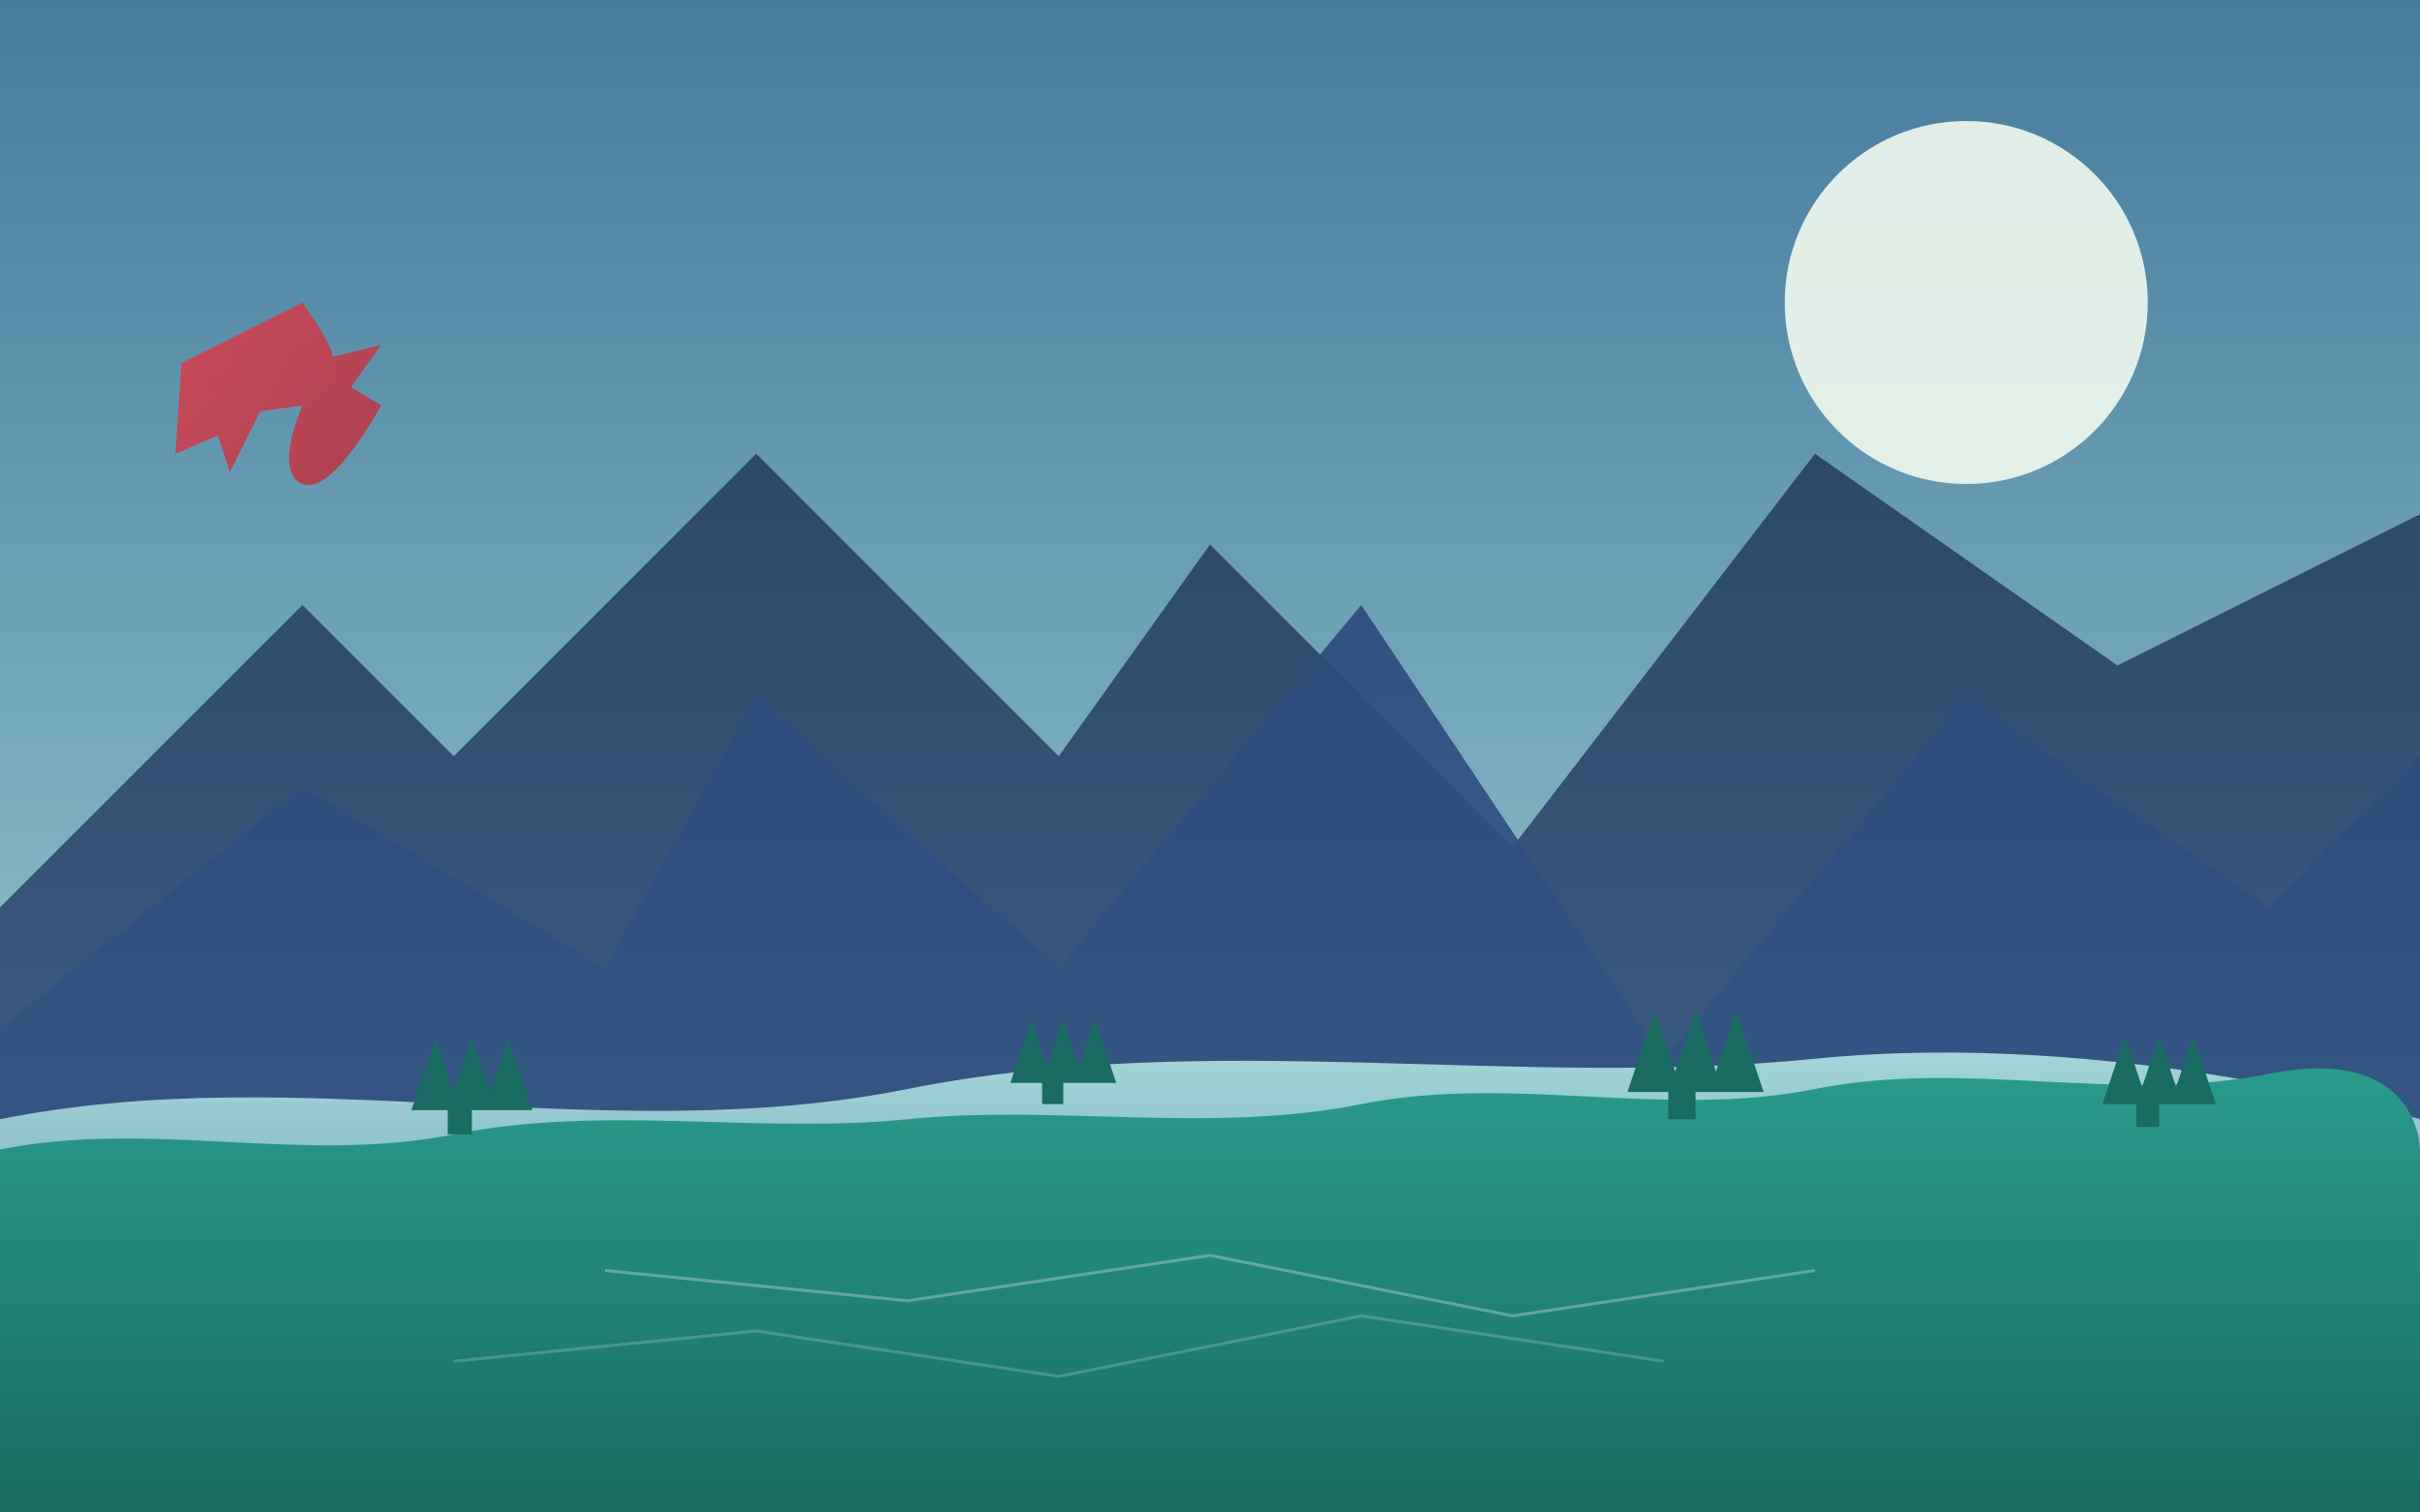
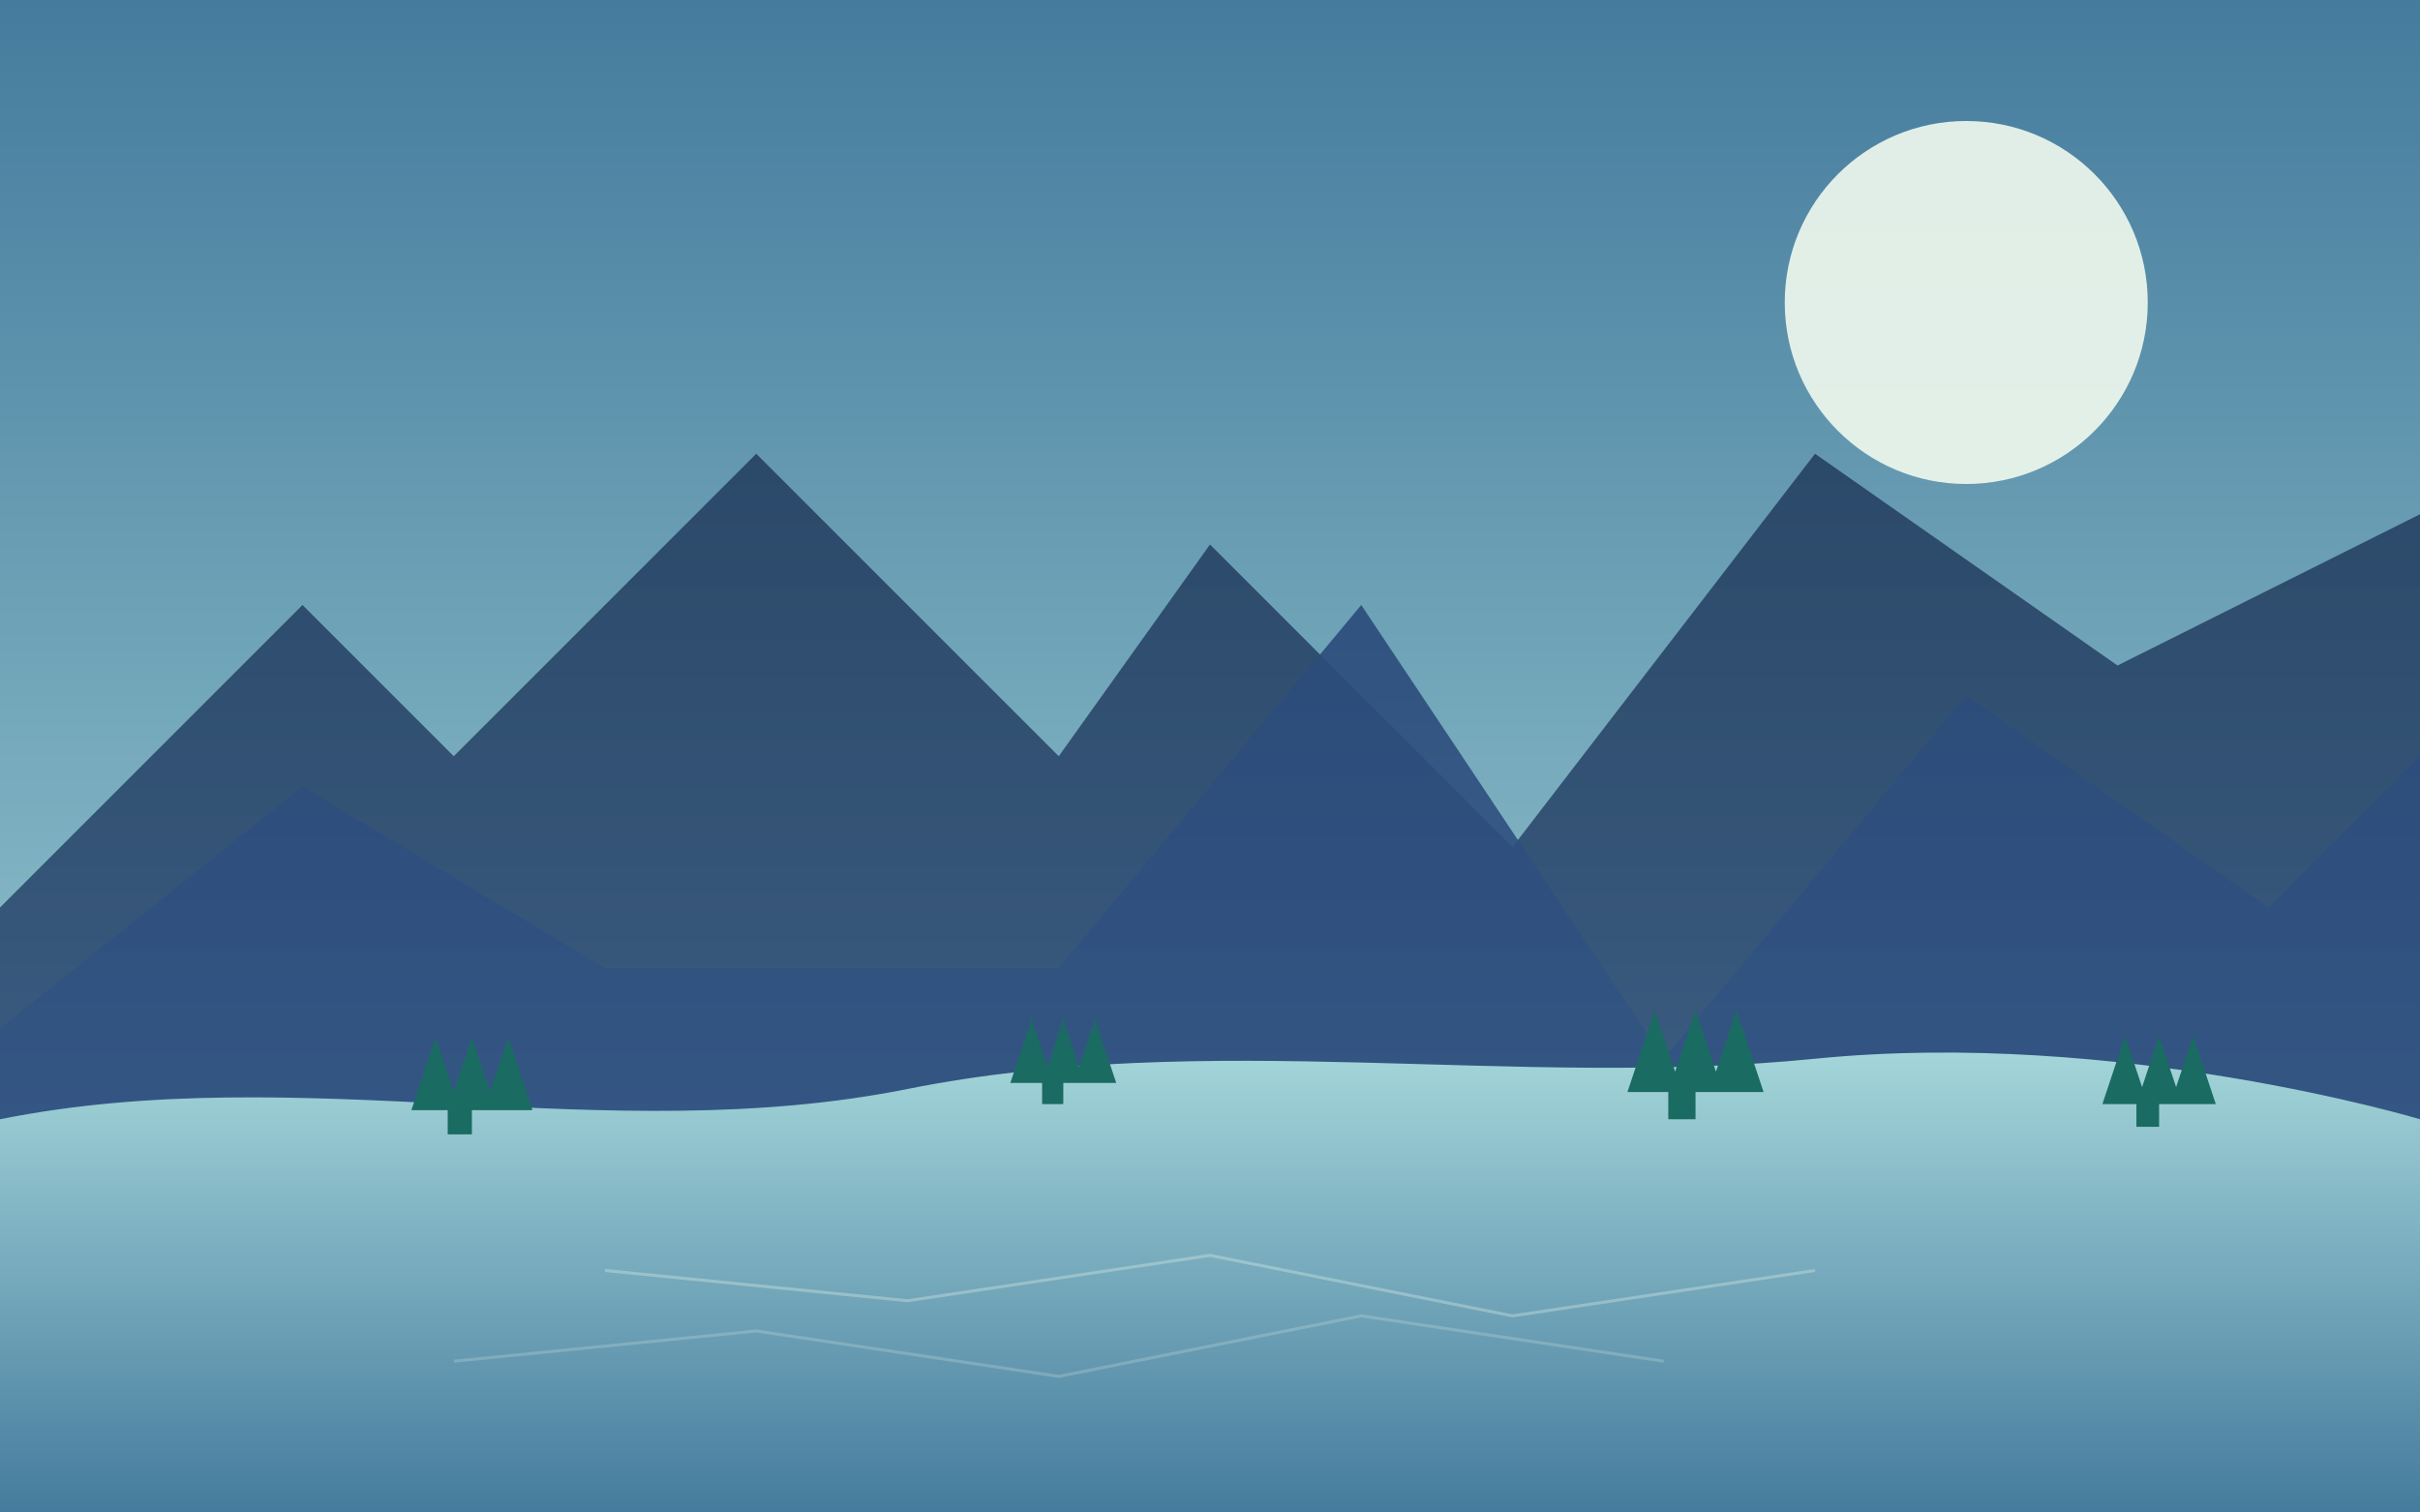
<svg xmlns="http://www.w3.org/2000/svg" viewBox="0 0 800 500">
  <defs>
    <linearGradient id="skyGradient" x1="0%" y1="0%" x2="0%" y2="100%">
      <stop offset="0%" stop-color="#457b9d" />
      <stop offset="100%" stop-color="#a8dadc" />
    </linearGradient>
    <linearGradient id="mountainGradient1" x1="0%" y1="0%" x2="0%" y2="100%">
      <stop offset="0%" stop-color="#1d3557" />
      <stop offset="100%" stop-color="#2a4a7a" />
    </linearGradient>
    <linearGradient id="mountainGradient2" x1="0%" y1="0%" x2="0%" y2="100%">
      <stop offset="0%" stop-color="#2a4a7a" />
      <stop offset="100%" stop-color="#3a5e8c" />
    </linearGradient>
    <linearGradient id="forestGradient" x1="0%" y1="0%" x2="0%" y2="100%">
      <stop offset="0%" stop-color="#2a9d8f" />
      <stop offset="100%" stop-color="#1a6b61" />
    </linearGradient>
    <linearGradient id="lakeGradient" x1="0%" y1="0%" x2="0%" y2="100%">
      <stop offset="0%" stop-color="#a8dadc" />
      <stop offset="100%" stop-color="#457b9d" />
    </linearGradient>
    <linearGradient id="leafGradient" x1="0%" y1="0%" x2="100%" y2="100%">
      <stop offset="0%" stop-color="#e63946" />
      <stop offset="100%" stop-color="#bc2a37" />
    </linearGradient>
  </defs>
  <rect x="0" y="0" width="800" height="500" fill="url(#skyGradient)" />
  <circle cx="650" cy="100" r="60" fill="#f1faee" opacity="0.9" />
  <path d="M0,300 L100,200 L150,250 L250,150 L350,250 L400,180 L500,280 L600,150 L700,220 L800,170 L800,500 L0,500 Z" fill="url(#mountainGradient1)" opacity="0.8" />
-   <path d="M0,340 L100,260 L200,320 L250,230 L350,320 L450,200 L550,350 L650,230 L750,300 L800,250 L800,500 L0,500 Z" fill="url(#mountainGradient2)" opacity="0.9" />
+   <path d="M0,340 L100,260 L200,320 L350,320 L450,200 L550,350 L650,230 L750,300 L800,250 L800,500 L0,500 Z" fill="url(#mountainGradient2)" opacity="0.9" />
  <path d="M0,370 C100,350 200,380 300,360 C400,340 500,360 600,350 C700,340 800,370 800,370 L800,500 L0,500 Z" fill="url(#lakeGradient)" />
-   <path d="M0,380 C50,370 100,385 150,375 C200,365 250,375 300,370 C350,365 400,375 450,365 C500,355 550,370 600,360 C650,350 700,365 750,355 C800,345 800,380 800,380 L800,500 L0,500 Z" fill="url(#forestGradient)" />
  <g transform="translate(120, 335) scale(0.8)">
    <path d="M20,40 L30,10 L40,40 L35,40 L45,10 L55,40 L50,40 L60,10 L70,40 L45,40 L45,50 L35,50 L35,40 Z" fill="#1a6b61" />
  </g>
  <g transform="translate(320, 330) scale(0.7)">
    <path d="M20,40 L30,10 L40,40 L35,40 L45,10 L55,40 L50,40 L60,10 L70,40 L45,40 L45,50 L35,50 L35,40 Z" fill="#1a6b61" />
  </g>
  <g transform="translate(520, 325) scale(0.9)">
    <path d="M20,40 L30,10 L40,40 L35,40 L45,10 L55,40 L50,40 L60,10 L70,40 L45,40 L45,50 L35,50 L35,40 Z" fill="#1a6b61" />
  </g>
  <g transform="translate(680, 335) scale(0.75)">
    <path d="M20,40 L30,10 L40,40 L35,40 L45,10 L55,40 L50,40 L60,10 L70,40 L45,40 L45,50 L35,50 L35,40 Z" fill="#1a6b61" />
  </g>
  <path d="M200,420 L300,430 L400,415 L500,435 L600,420" stroke="#f1faee" stroke-width="1" fill="none" opacity="0.3" />
  <path d="M150,450 L250,440 L350,455 L450,435 L550,450" stroke="#f1faee" stroke-width="1" fill="none" opacity="0.2" />
  <g transform="translate(50, 100) scale(2)">
-     <path d="M25,0C25,0,5,10,5,10c0,0-1,15-1,15c0,0,7-3,7-3c0,0,2,6,2,6c0,0,5-10,5-10c0,0,7-1,7-1c0,0-5,11,0,13     c5,2,13-13,13-13c0,0-5-3-5-3c0,0,5-7,5-7c0,0-8,2-8,2C30,7,25,0,25,0z" fill="url(#leafGradient)" opacity="0.8" />
-   </g>
+     </g>
</svg>